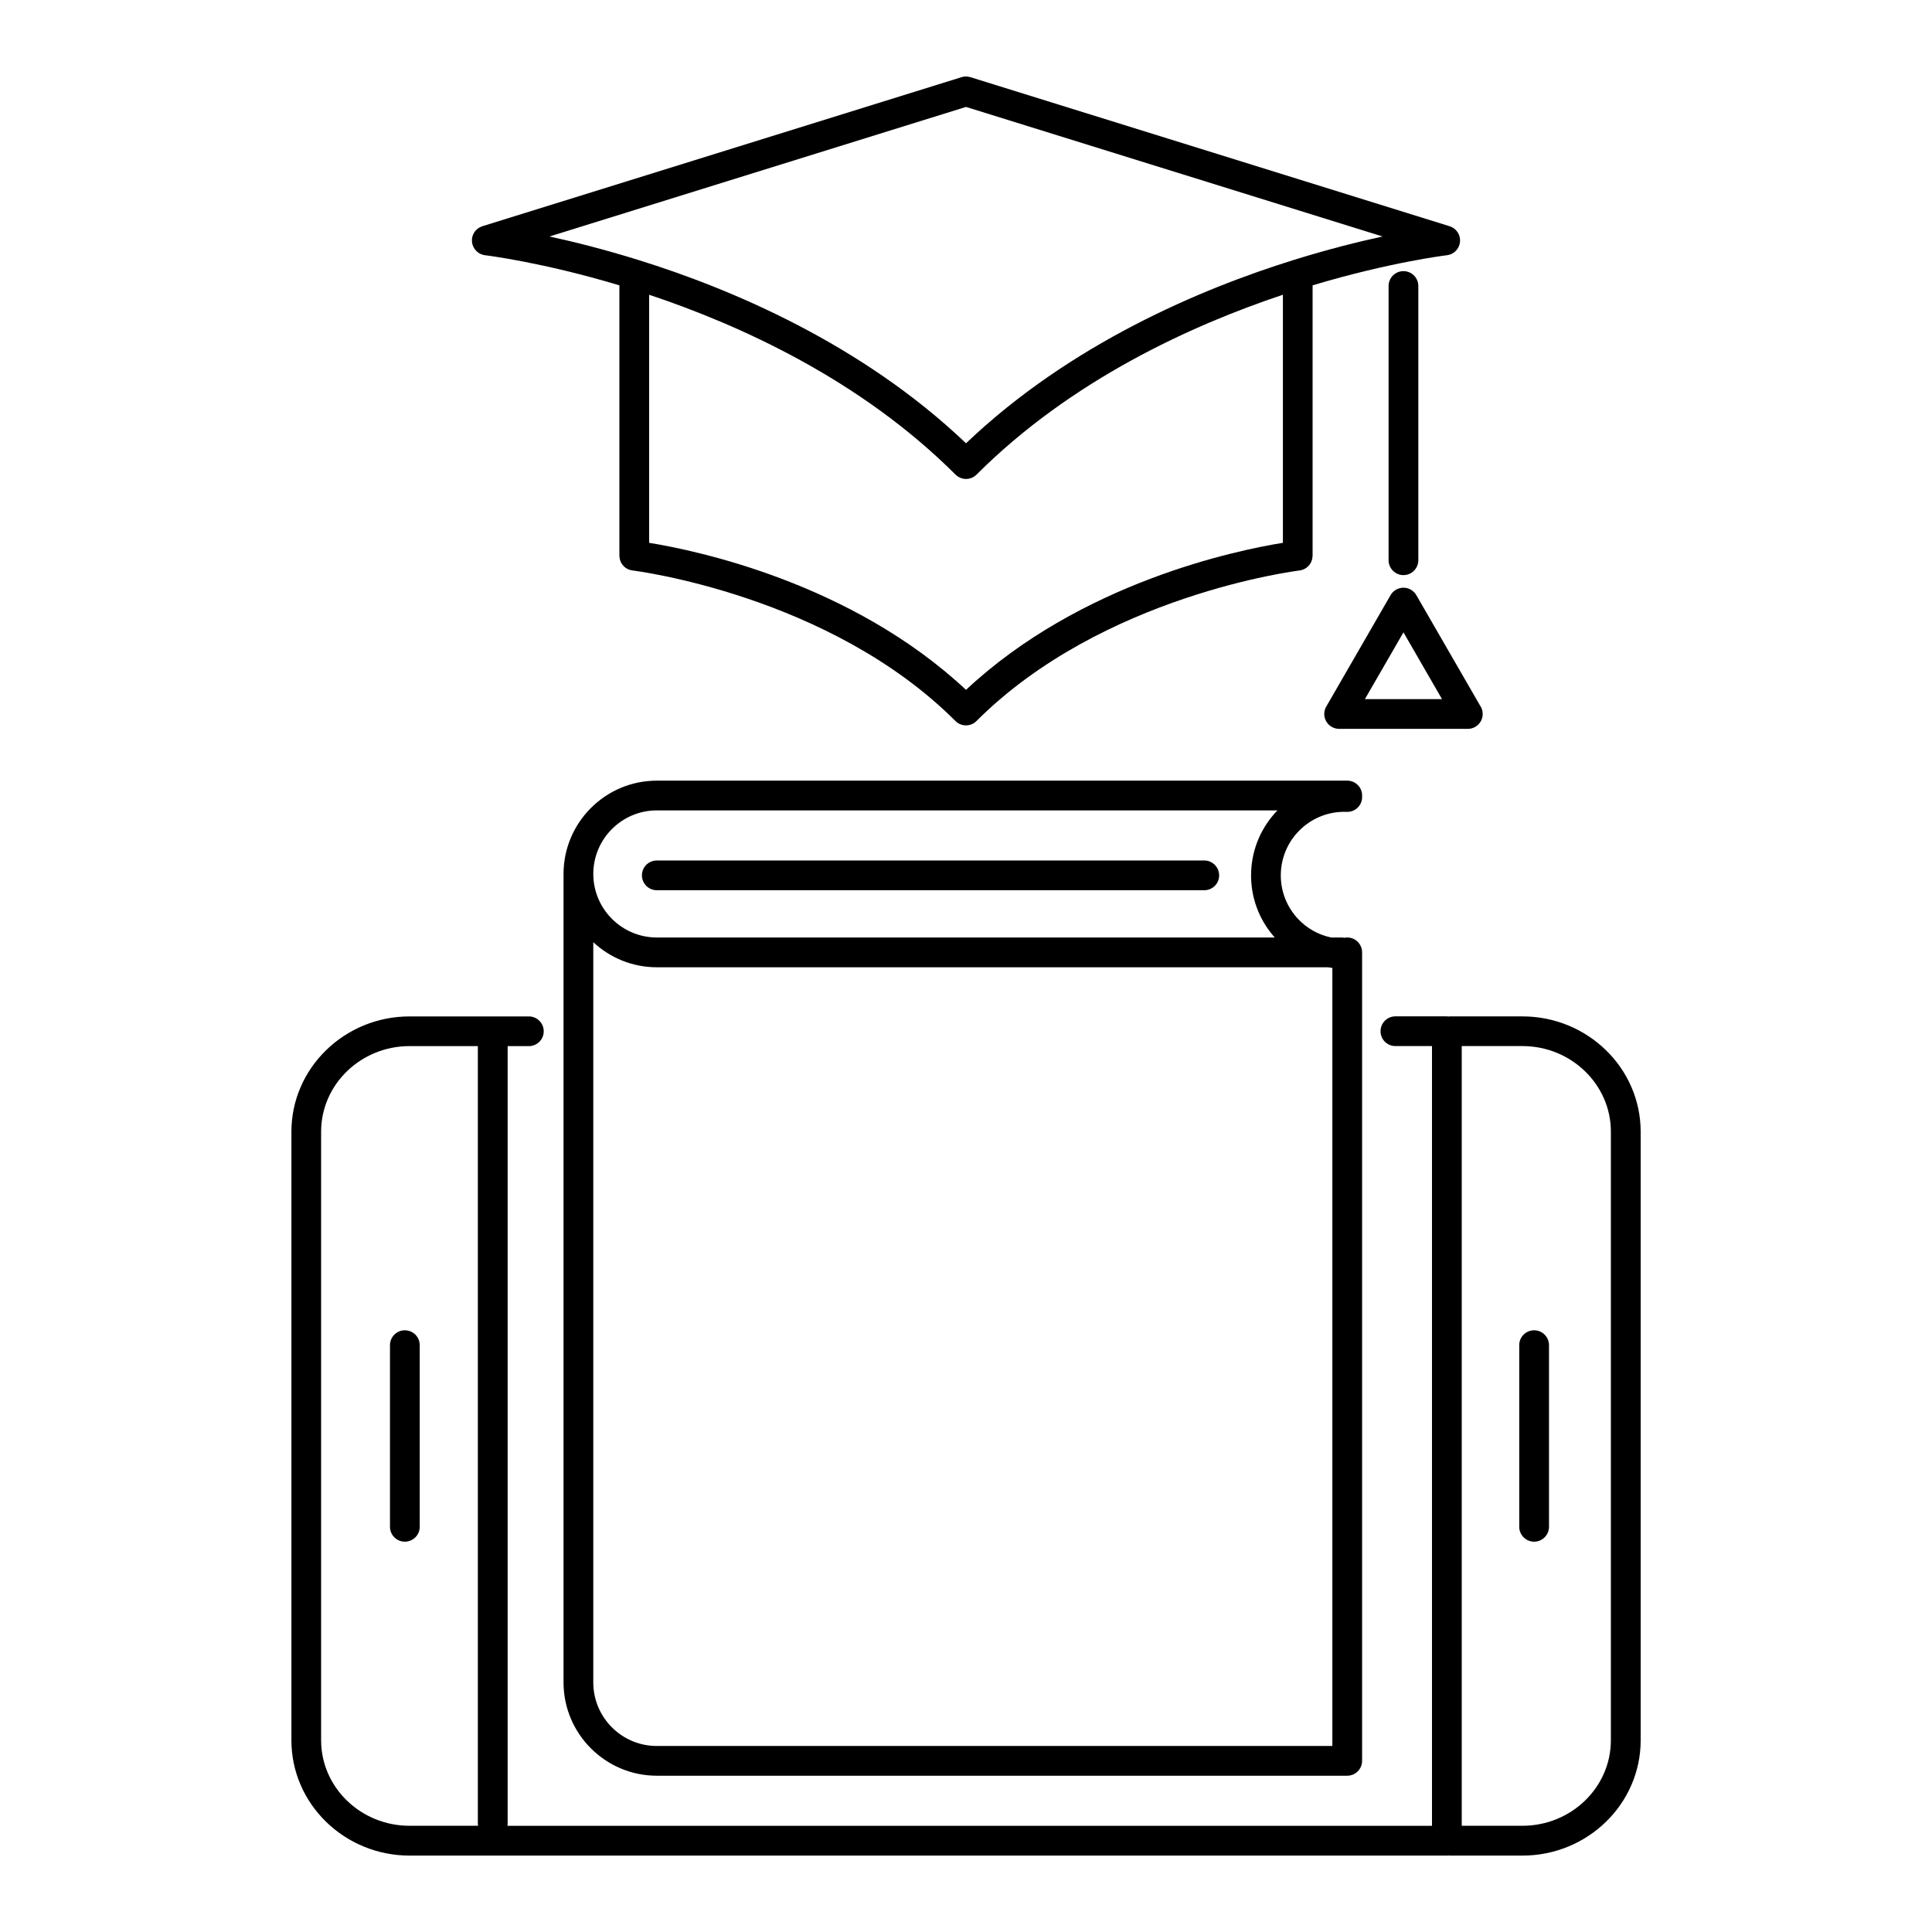
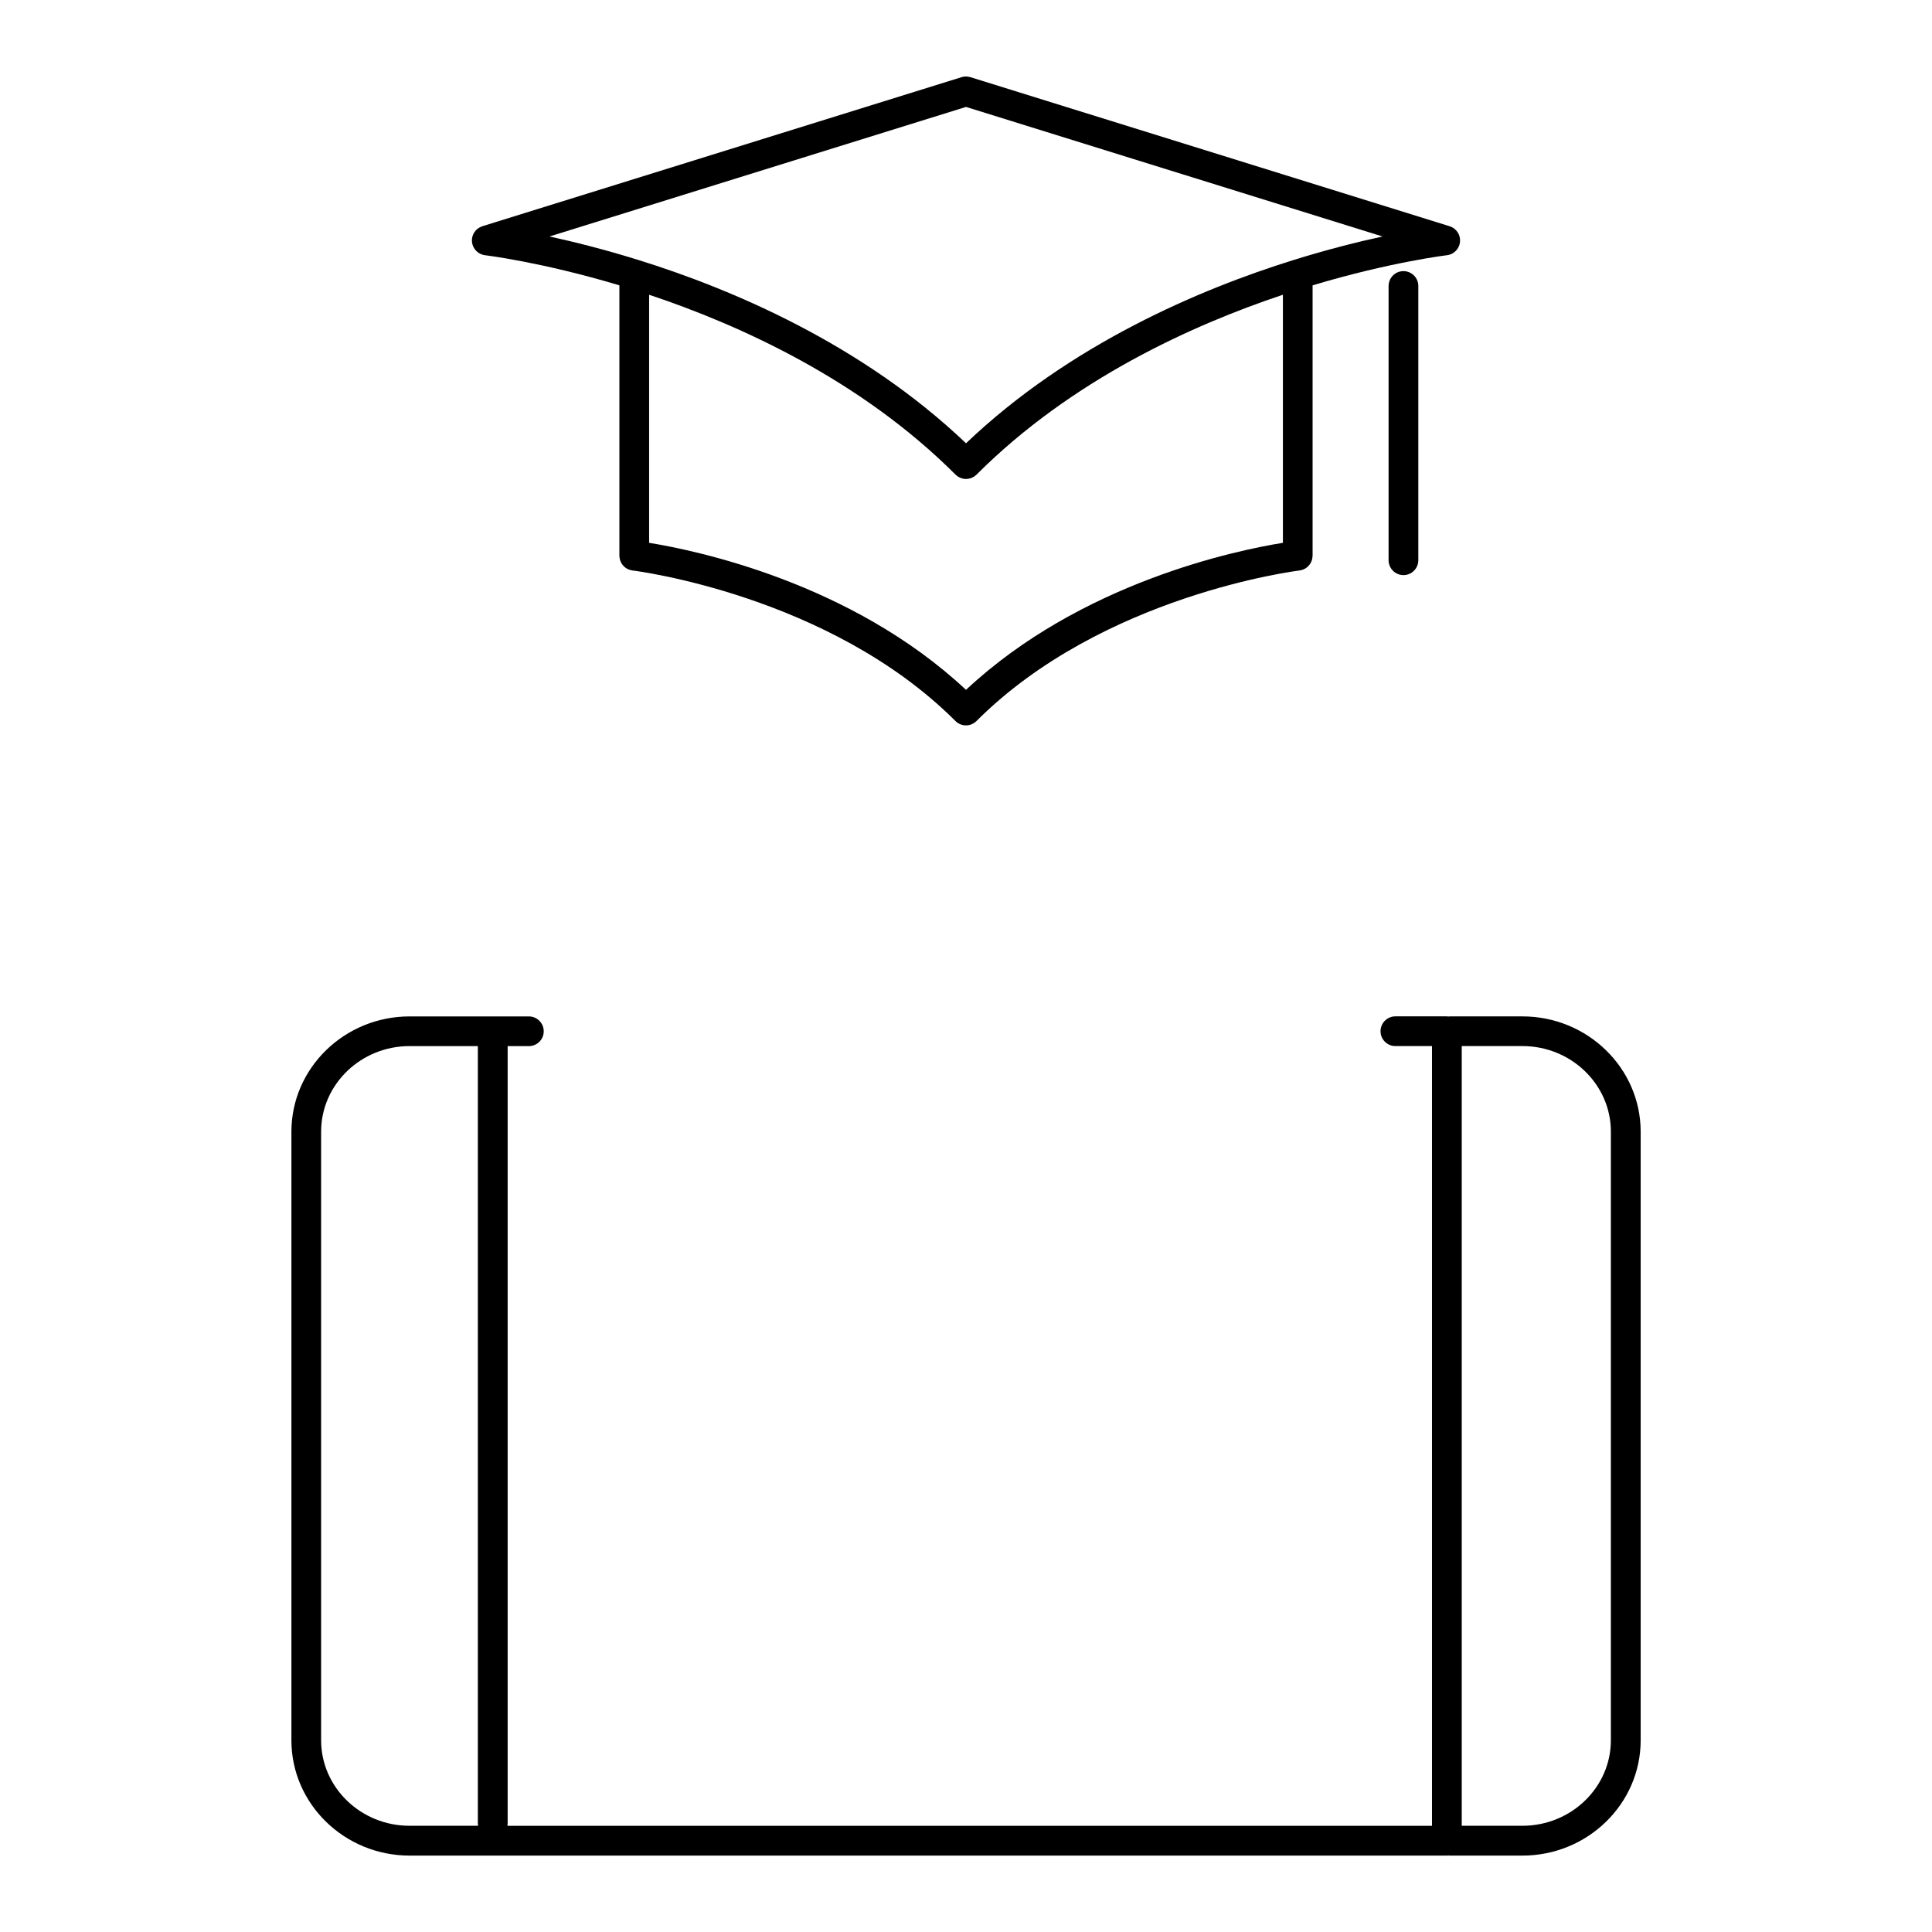
<svg xmlns="http://www.w3.org/2000/svg" fill="#000000" width="800px" height="800px" version="1.1" viewBox="144 144 512 512">
  <g>
    <path d="m547.45 413.35h-19.242c-0.133 0-0.246 0.02-0.367 0.039-0.141-0.02-0.266-0.047-0.406-0.047h-13.633c-2.18 0-3.945 1.773-3.945 3.941 0 2.18 1.77 3.941 3.945 3.941h9.691v206.63h-245.02c0.023-0.176 0.059-0.359 0.059-0.539v-206.08h5.617c2.176 0 3.945-1.762 3.945-3.93 0-2.18-1.77-3.945-3.945-3.945h-31.594c-17.277 0-31.328 13.707-31.328 30.555v161.29c0 16.844 14.055 30.547 31.328 30.547h274.88c0.133 0 0.262-0.031 0.387-0.039 0.133 0.012 0.258 0.039 0.387 0.039h19.242c17.277 0 31.344-13.703 31.344-30.562v-161.27c-0.004-16.855-14.07-30.566-31.344-30.566zm-294.91 214.5c-12.93 0-23.441-10.172-23.441-22.656v-161.29c0-12.5 10.516-22.68 23.441-22.68h18.094v206.08c0 0.18 0.031 0.363 0.055 0.539h-18.148zm318.36-22.676c0 12.504-10.52 22.676-23.453 22.676h-16.07v-206.63h16.07c12.934 0 23.453 10.184 23.453 22.68z" />
-     <path d="m550.56 496.54c-2.18 0-3.945 1.762-3.945 3.941v48.141c0 2.172 1.77 3.941 3.945 3.941 2.172 0 3.941-1.773 3.941-3.941v-48.141c-0.004-2.184-1.773-3.941-3.941-3.941z" />
-     <path d="m251.29 496.54c-2.18 0-3.941 1.762-3.941 3.941v48.141c0 2.172 1.762 3.941 3.941 3.941 2.176 0 3.945-1.773 3.945-3.941v-48.141c-0.008-2.184-1.773-3.941-3.945-3.941z" />
-     <path d="m501.03 350.88h-182.96c-13.633 0-24.727 11.094-24.727 24.727v214.25c0 13.629 11.094 24.727 24.727 24.727h182.96c2.18 0 3.941-1.77 3.941-3.945v-214.25c0-2.18-1.762-3.945-3.941-3.945-0.266 0-0.523 0.031-0.766 0.074-0.246-0.047-0.504-0.074-0.754-0.074h-2.75c-3.375-0.711-6.434-2.418-8.832-4.992-3.059-3.301-4.656-7.594-4.492-12.082 0.336-9.285 8.148-16.566 17.457-16.219 2.203 0.086 4-1.621 4.086-3.793 0-0.105-0.02-0.211-0.031-0.316 0.012-0.074 0.031-0.145 0.031-0.223-0.008-2.18-1.77-3.941-3.949-3.941zm-182.96 7.883h164.47c-4.121 4.238-6.742 9.957-6.977 16.312-0.238 6.438 1.988 12.586 6.262 17.371h-163.75c-9.289 0-16.844-7.559-16.844-16.848 0.004-9.277 7.555-16.836 16.844-16.836zm177.87 41.574c0.379 0.066 0.762 0.121 1.148 0.176v206.19h-179.02c-9.289 0-16.844-7.551-16.844-16.844v-196.17c4.414 4.117 10.34 6.648 16.844 6.648z" />
-     <path d="m318.06 379.92h145.08c2.188 0 3.945-1.762 3.945-3.941 0-2.18-1.762-3.941-3.945-3.941h-145.08c-2.176 0-3.941 1.762-3.941 3.941 0.004 2.18 1.762 3.941 3.941 3.941z" />
    <path d="m272.54 211.64c0.152 0.012 15.043 1.809 35.605 7.977v71.656c0 0.051 0.016 0.105 0.016 0.156 0 0.152 0.02 0.297 0.047 0.449 0.016 0.105 0.031 0.215 0.059 0.324 0.031 0.141 0.082 0.281 0.125 0.418 0.035 0.105 0.074 0.207 0.121 0.301 0.059 0.133 0.125 0.262 0.207 0.383 0.055 0.09 0.109 0.18 0.176 0.266 0.086 0.117 0.18 0.23 0.281 0.344 0.07 0.074 0.137 0.152 0.211 0.223 0.109 0.102 0.227 0.195 0.348 0.289 0.086 0.059 0.168 0.121 0.25 0.176 0.121 0.082 0.258 0.152 0.395 0.211 0.098 0.047 0.195 0.098 0.293 0.133 0.137 0.051 0.277 0.098 0.422 0.125 0.105 0.031 0.223 0.055 0.336 0.074 0.066 0.012 0.125 0.031 0.188 0.039 0.52 0.059 52.164 6.481 85.586 39.898 0.766 0.77 1.777 1.152 2.785 1.152 1.008 0 2.019-0.387 2.785-1.152 33.383-33.383 84.949-39.82 85.582-39.891 0.07-0.012 0.121-0.035 0.191-0.039 0.109-0.023 0.227-0.051 0.336-0.074 0.141-0.039 0.289-0.082 0.43-0.133 0.098-0.039 0.188-0.082 0.289-0.125 0.137-0.066 0.273-0.137 0.398-0.215 0.086-0.051 0.156-0.105 0.246-0.168 0.121-0.098 0.246-0.191 0.348-0.301 0.074-0.066 0.141-0.137 0.207-0.207 0.105-0.117 0.203-0.23 0.289-0.359 0.066-0.082 0.109-0.168 0.172-0.25 0.074-0.125 0.145-0.262 0.207-0.398 0.051-0.098 0.086-0.191 0.121-0.289 0.051-0.141 0.098-0.293 0.133-0.434 0.02-0.102 0.039-0.207 0.059-0.312 0.023-0.156 0.035-0.309 0.047-0.469 0-0.051 0.02-0.098 0.02-0.145v-71.656c20.555-6.168 35.441-7.961 35.605-7.977 1.848-0.215 3.289-1.703 3.465-3.559 0.172-1.855-0.973-3.57-2.754-4.125l-127-39.508c-0.004 0-0.016 0-0.02-0.004-0.211-0.059-0.434-0.105-0.664-0.133-0.031-0.004-0.066-0.02-0.102-0.02-0.016-0.004-0.031 0-0.039 0-0.516-0.047-1.023 0.004-1.5 0.152-0.004 0.004-0.012 0.004-0.016 0.004l-127 39.508c-1.777 0.555-2.926 2.277-2.75 4.125 0.184 1.855 1.625 3.336 3.473 3.559zm211.43 76.215c-12.242 1.969-53.543 10.496-83.969 38.961-30.43-28.465-71.73-36.988-83.977-38.961v-65.746c24.062 8.027 56.055 22.535 81.188 47.66 0.109 0.109 0.23 0.195 0.348 0.293 0.098 0.07 0.176 0.156 0.273 0.215 0.16 0.105 0.332 0.18 0.5 0.262 0.066 0.031 0.121 0.07 0.191 0.102 0.16 0.066 0.332 0.105 0.504 0.152 0.074 0.02 0.152 0.055 0.227 0.066 0.246 0.051 0.504 0.07 0.75 0.07 0.754 0 1.512-0.215 2.172-0.648 0.07-0.047 0.133-0.109 0.207-0.168 0.137-0.105 0.289-0.211 0.414-0.344 25.125-25.125 57.129-39.633 81.184-47.66v65.746zm-83.969-115.52 110.39 34.336c-6.465 1.402-14.551 3.414-23.645 6.254-24.504 7.633-59.086 22.191-86.742 48.547-27.66-26.355-62.242-40.918-86.742-48.547-9.098-2.836-17.18-4.852-23.645-6.254z" />
    <path d="m515.93 296.41c2.18 0 3.941-1.77 3.941-3.945v-72.668c0-2.18-1.762-3.945-3.941-3.945-2.172 0-3.941 1.762-3.941 3.945v72.668c0.004 2.176 1.773 3.945 3.941 3.945z" />
-     <path d="m515.93 299.75c-1.402 0-2.711 0.75-3.414 1.969l-17.039 29.523c-0.715 1.219-0.715 2.719 0 3.945 0.707 1.219 1.996 1.969 3.41 1.969h34.082 0.02c2.18 0 3.945-1.77 3.945-3.945 0-0.852-0.266-1.637-0.727-2.281l-16.863-29.211c-0.703-1.211-2-1.969-3.414-1.969zm-10.215 29.523 10.219-17.695 10.211 17.695z" />
  </g>
</svg>